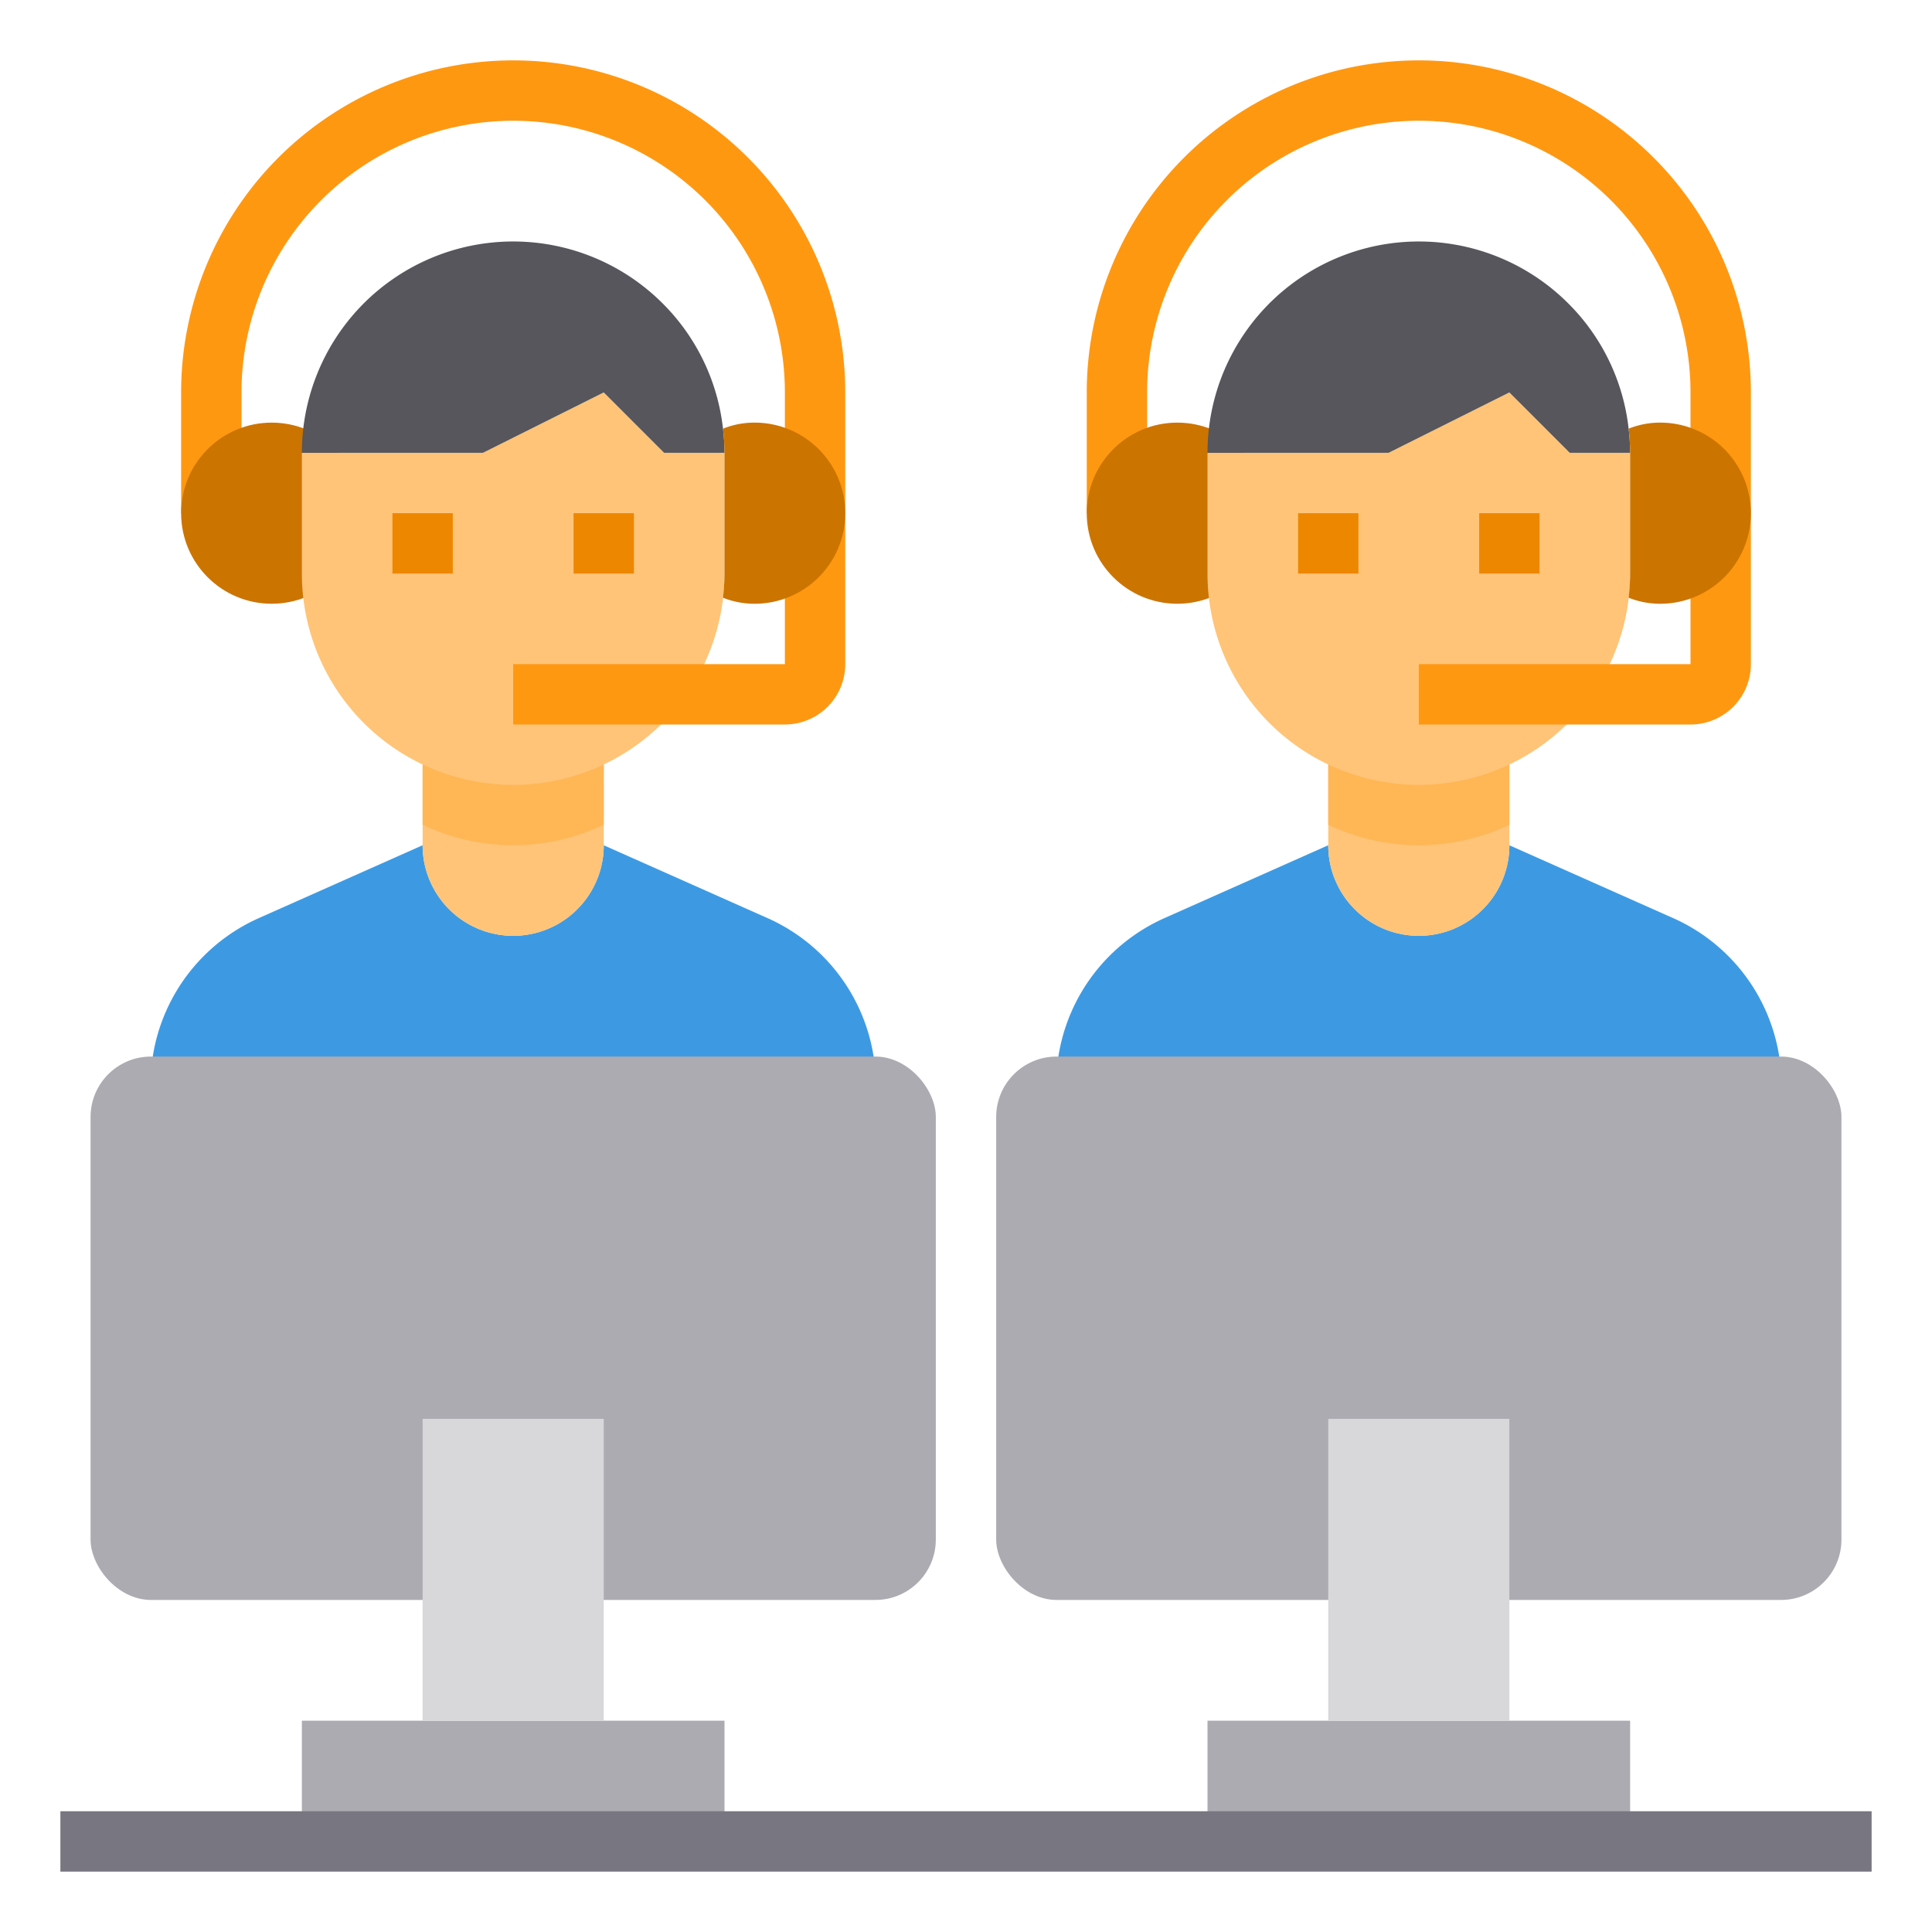
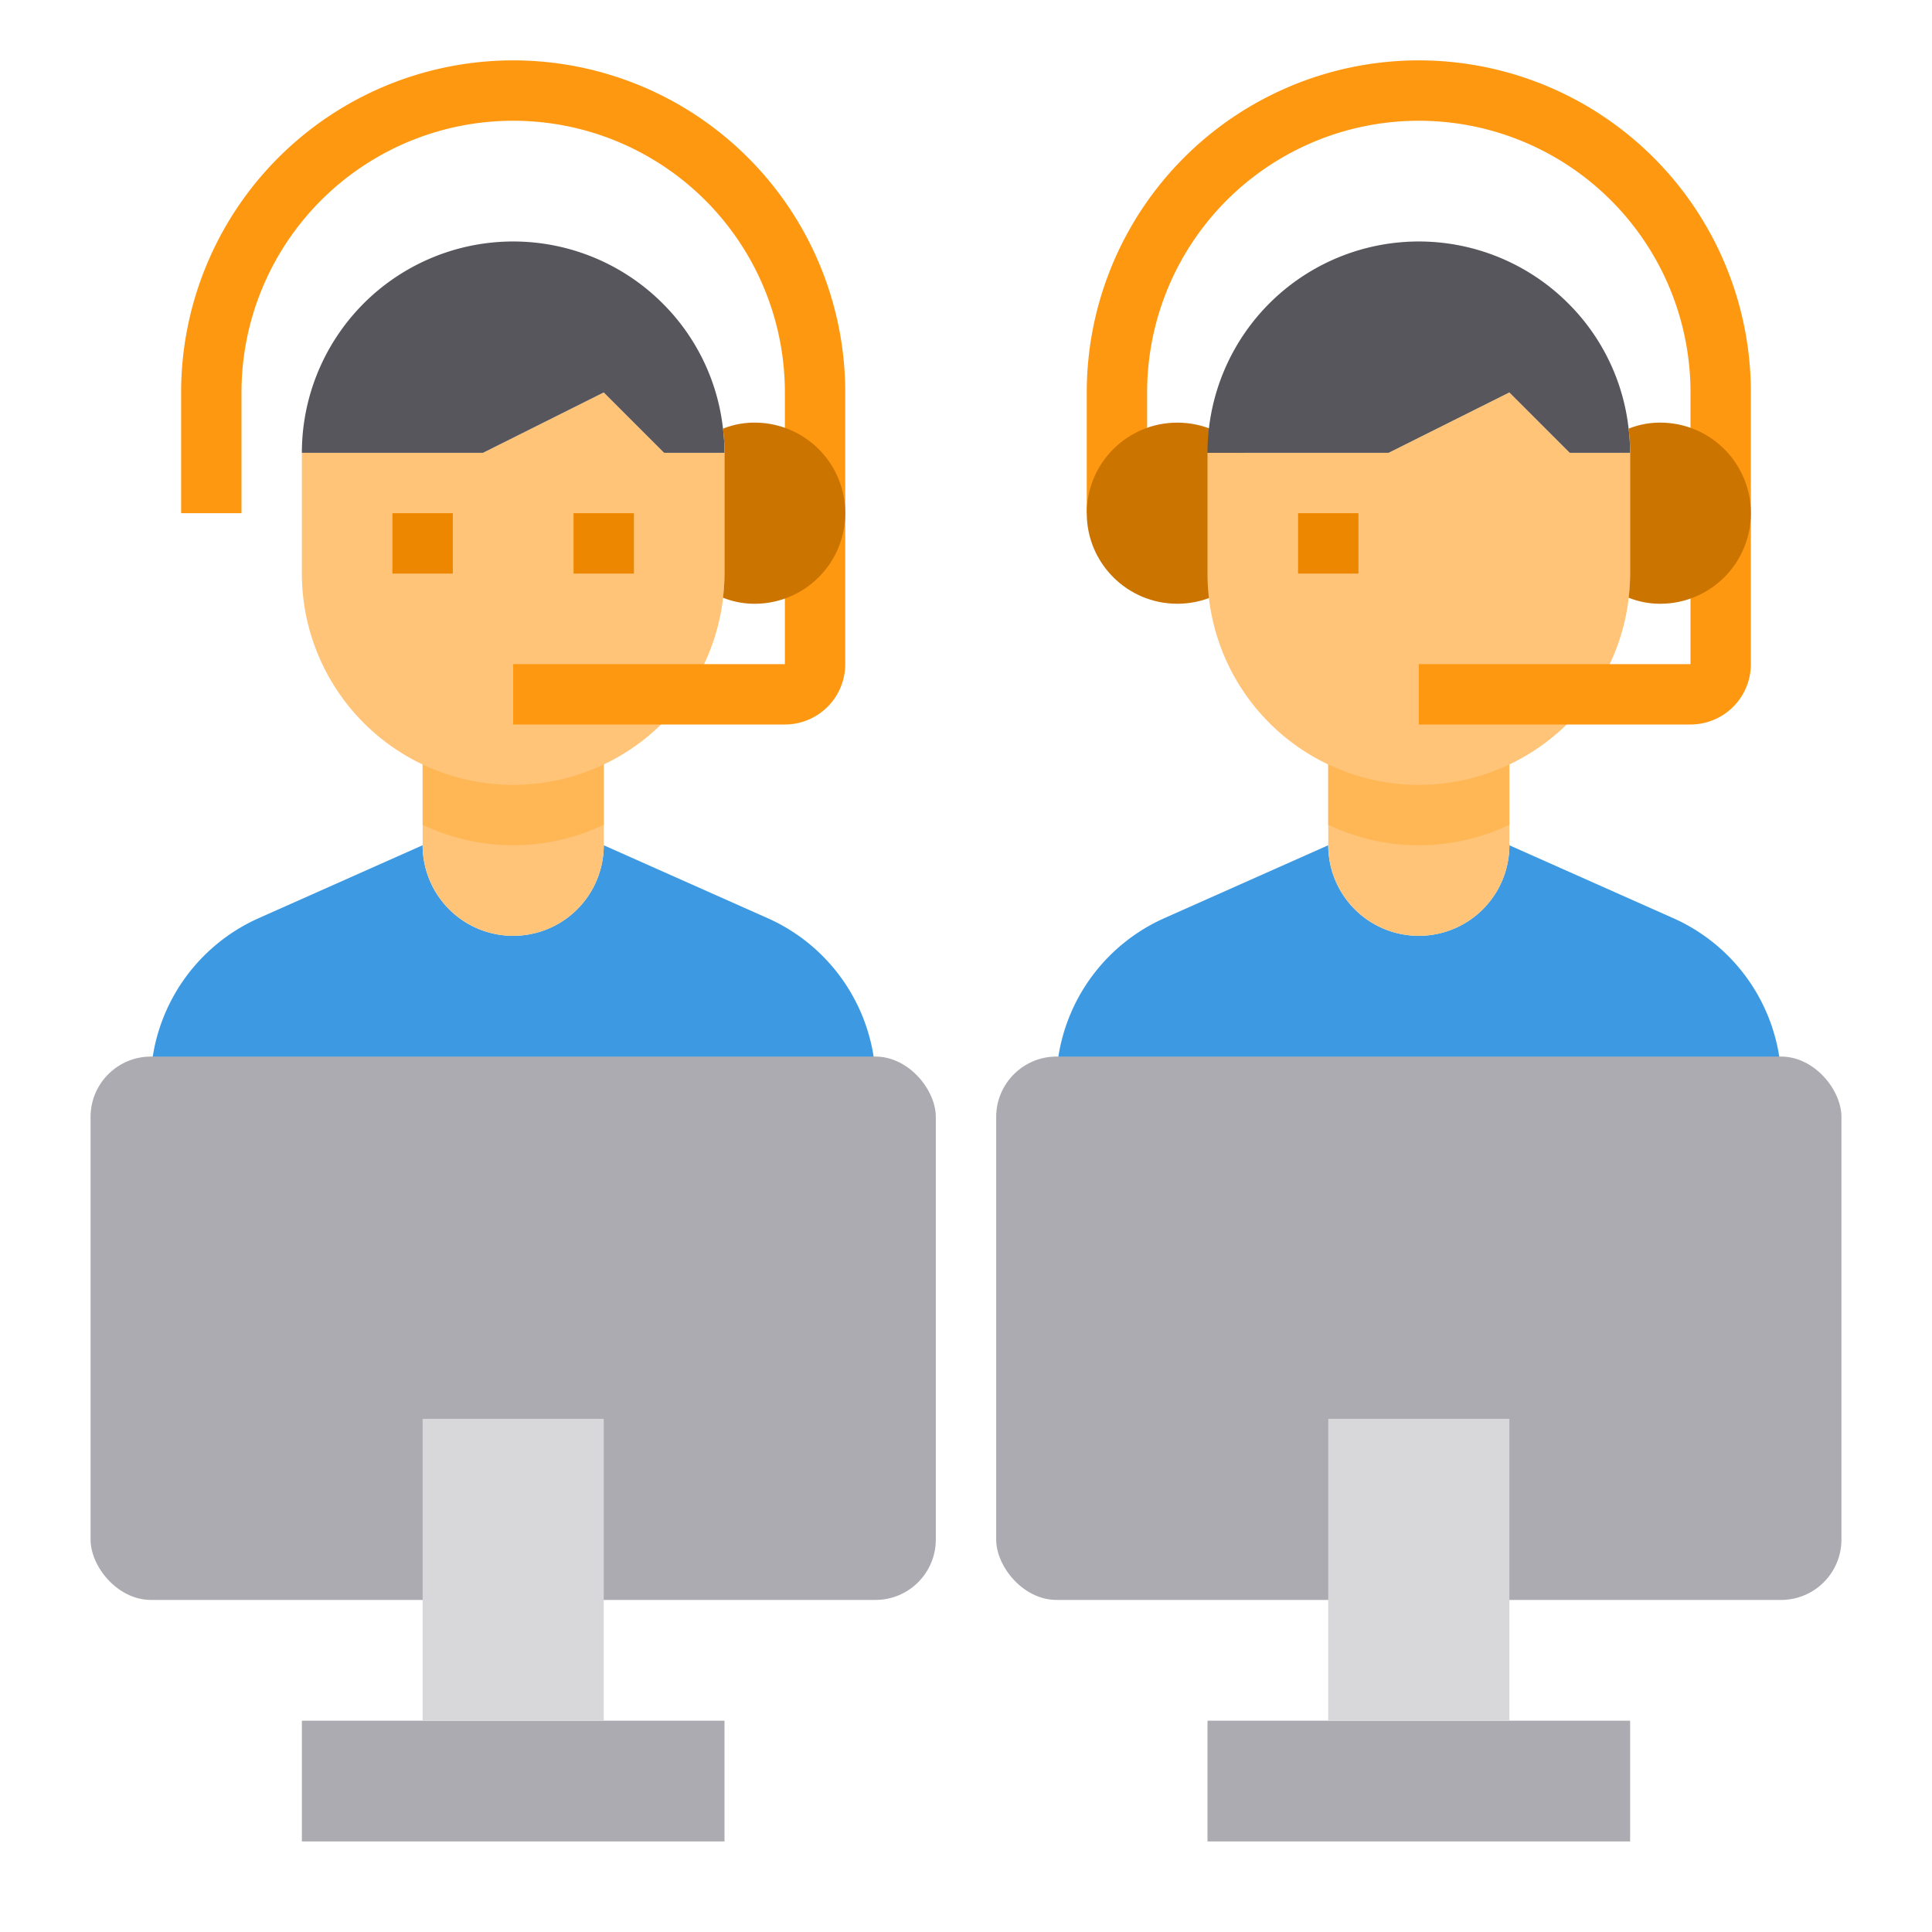
<svg xmlns="http://www.w3.org/2000/svg" height="512" viewBox="0 0 64 64" width="512">
  <g id="Multiplayer-Gamer-Computer-Player-Team">
    <path d="m58 17h-2v-4a9 9 0 0 0 -18 0v4h-2v-4a11 11 0 0 1 22 0z" fill="#ff9811" />
    <path d="m59 35.9v3.1h-24v-3.1a6.8 6.8 0 0 1 .06-.9 6.04 6.04 0 0 1 3.5-4.58l5.44-2.42a3 3 0 0 0 6 0l5.44 2.42a6.04 6.04 0 0 1 3.5 4.58 6.8 6.8 0 0 1 .06.9z" fill="#3d9ae2" />
    <path d="m50 25v3a3 3 0 0 1 -6 0v-3z" fill="#ffc477" />
    <path d="m50 25v2.32a6.958 6.958 0 0 1 -6 0v-2.32z" fill="#ffb655" />
    <circle cx="39" cy="17" fill="#cc7400" r="3" />
    <path d="m54 15v4a7 7 0 0 1 -14 0v-4h6l4-2 2 2z" fill="#ffc477" />
    <path d="m53.95 14.2a7.012 7.012 0 0 1 .05.8h-2l-2-2-4 2h-6a7 7 0 0 1 11.95-4.95 6.934 6.934 0 0 1 2 4.15z" fill="#57565c" />
    <path d="m43 17h2v2h-2z" fill="#ee8700" />
-     <path d="m49 17h2v2h-2z" fill="#ee8700" />
    <path d="m56 24h-9v-2h9v-5h2v5a2 2 0 0 1 -2 2z" fill="#ff9811" />
    <path d="m58 17a3 3 0 0 1 -3 3 2.8 2.8 0 0 1 -1.05-.2 7.012 7.012 0 0 0 .05-.8v-4a7.012 7.012 0 0 0 -.05-.8 2.8 2.8 0 0 1 1.05-.2 3 3 0 0 1 3 3z" fill="#cc7400" />
    <path d="m28 17h-2v-4a9 9 0 0 0 -18 0v4h-2v-4a11 11 0 0 1 22 0z" fill="#ff9811" />
    <path d="m29 35.9v3.1h-24v-3.1a6.8 6.8 0 0 1 .06-.9 6.04 6.04 0 0 1 3.5-4.58l5.44-2.42a3 3 0 0 0 6 0l5.44 2.42a6.04 6.04 0 0 1 3.5 4.58 6.8 6.8 0 0 1 .06.9z" fill="#3d9ae2" />
    <path d="m24 57v4h-14v-4h4 6z" fill="#acabb1" />
    <path d="m20 25v3a3 3 0 0 1 -6 0v-3z" fill="#ffc477" />
    <path d="m20 25v2.32a6.958 6.958 0 0 1 -6 0v-2.32z" fill="#ffb655" />
-     <circle cx="9" cy="17" fill="#cc7400" r="3" />
    <path d="m24 15v4a7 7 0 0 1 -14 0v-4h6l4-2 2 2z" fill="#ffc477" />
    <path d="m23.95 14.2a7.012 7.012 0 0 1 .05.8h-2l-2-2-4 2h-6a7 7 0 0 1 11.95-4.95 6.934 6.934 0 0 1 2 4.15z" fill="#57565c" />
    <rect fill="#acabb1" height="18" rx="2" width="28" x="3" y="35" />
    <path d="m14 47v6 4h6v-4-6z" fill="#d8d7da" />
    <path d="m54 57v4h-14v-4h4 6z" fill="#acabb1" />
    <rect fill="#acabb1" height="18" rx="2" width="28" x="33" y="35" />
    <path d="m44 47v6 4h6v-4-6z" fill="#d8d7da" />
    <path d="m13 17h2v2h-2z" fill="#ee8700" />
    <path d="m19 17h2v2h-2z" fill="#ee8700" />
-     <path d="m2 60h60v2h-60z" fill="#787680" />
+     <path d="m2 60h60h-60z" fill="#787680" />
    <path d="m26 24h-9v-2h9v-5h2v5a2 2 0 0 1 -2 2z" fill="#ff9811" />
    <path d="m28 17a3 3 0 0 1 -3 3 2.8 2.8 0 0 1 -1.05-.2 7.012 7.012 0 0 0 .05-.8v-4a7.012 7.012 0 0 0 -.05-.8 2.8 2.8 0 0 1 1.05-.2 3 3 0 0 1 3 3z" fill="#cc7400" />
  </g>
</svg>